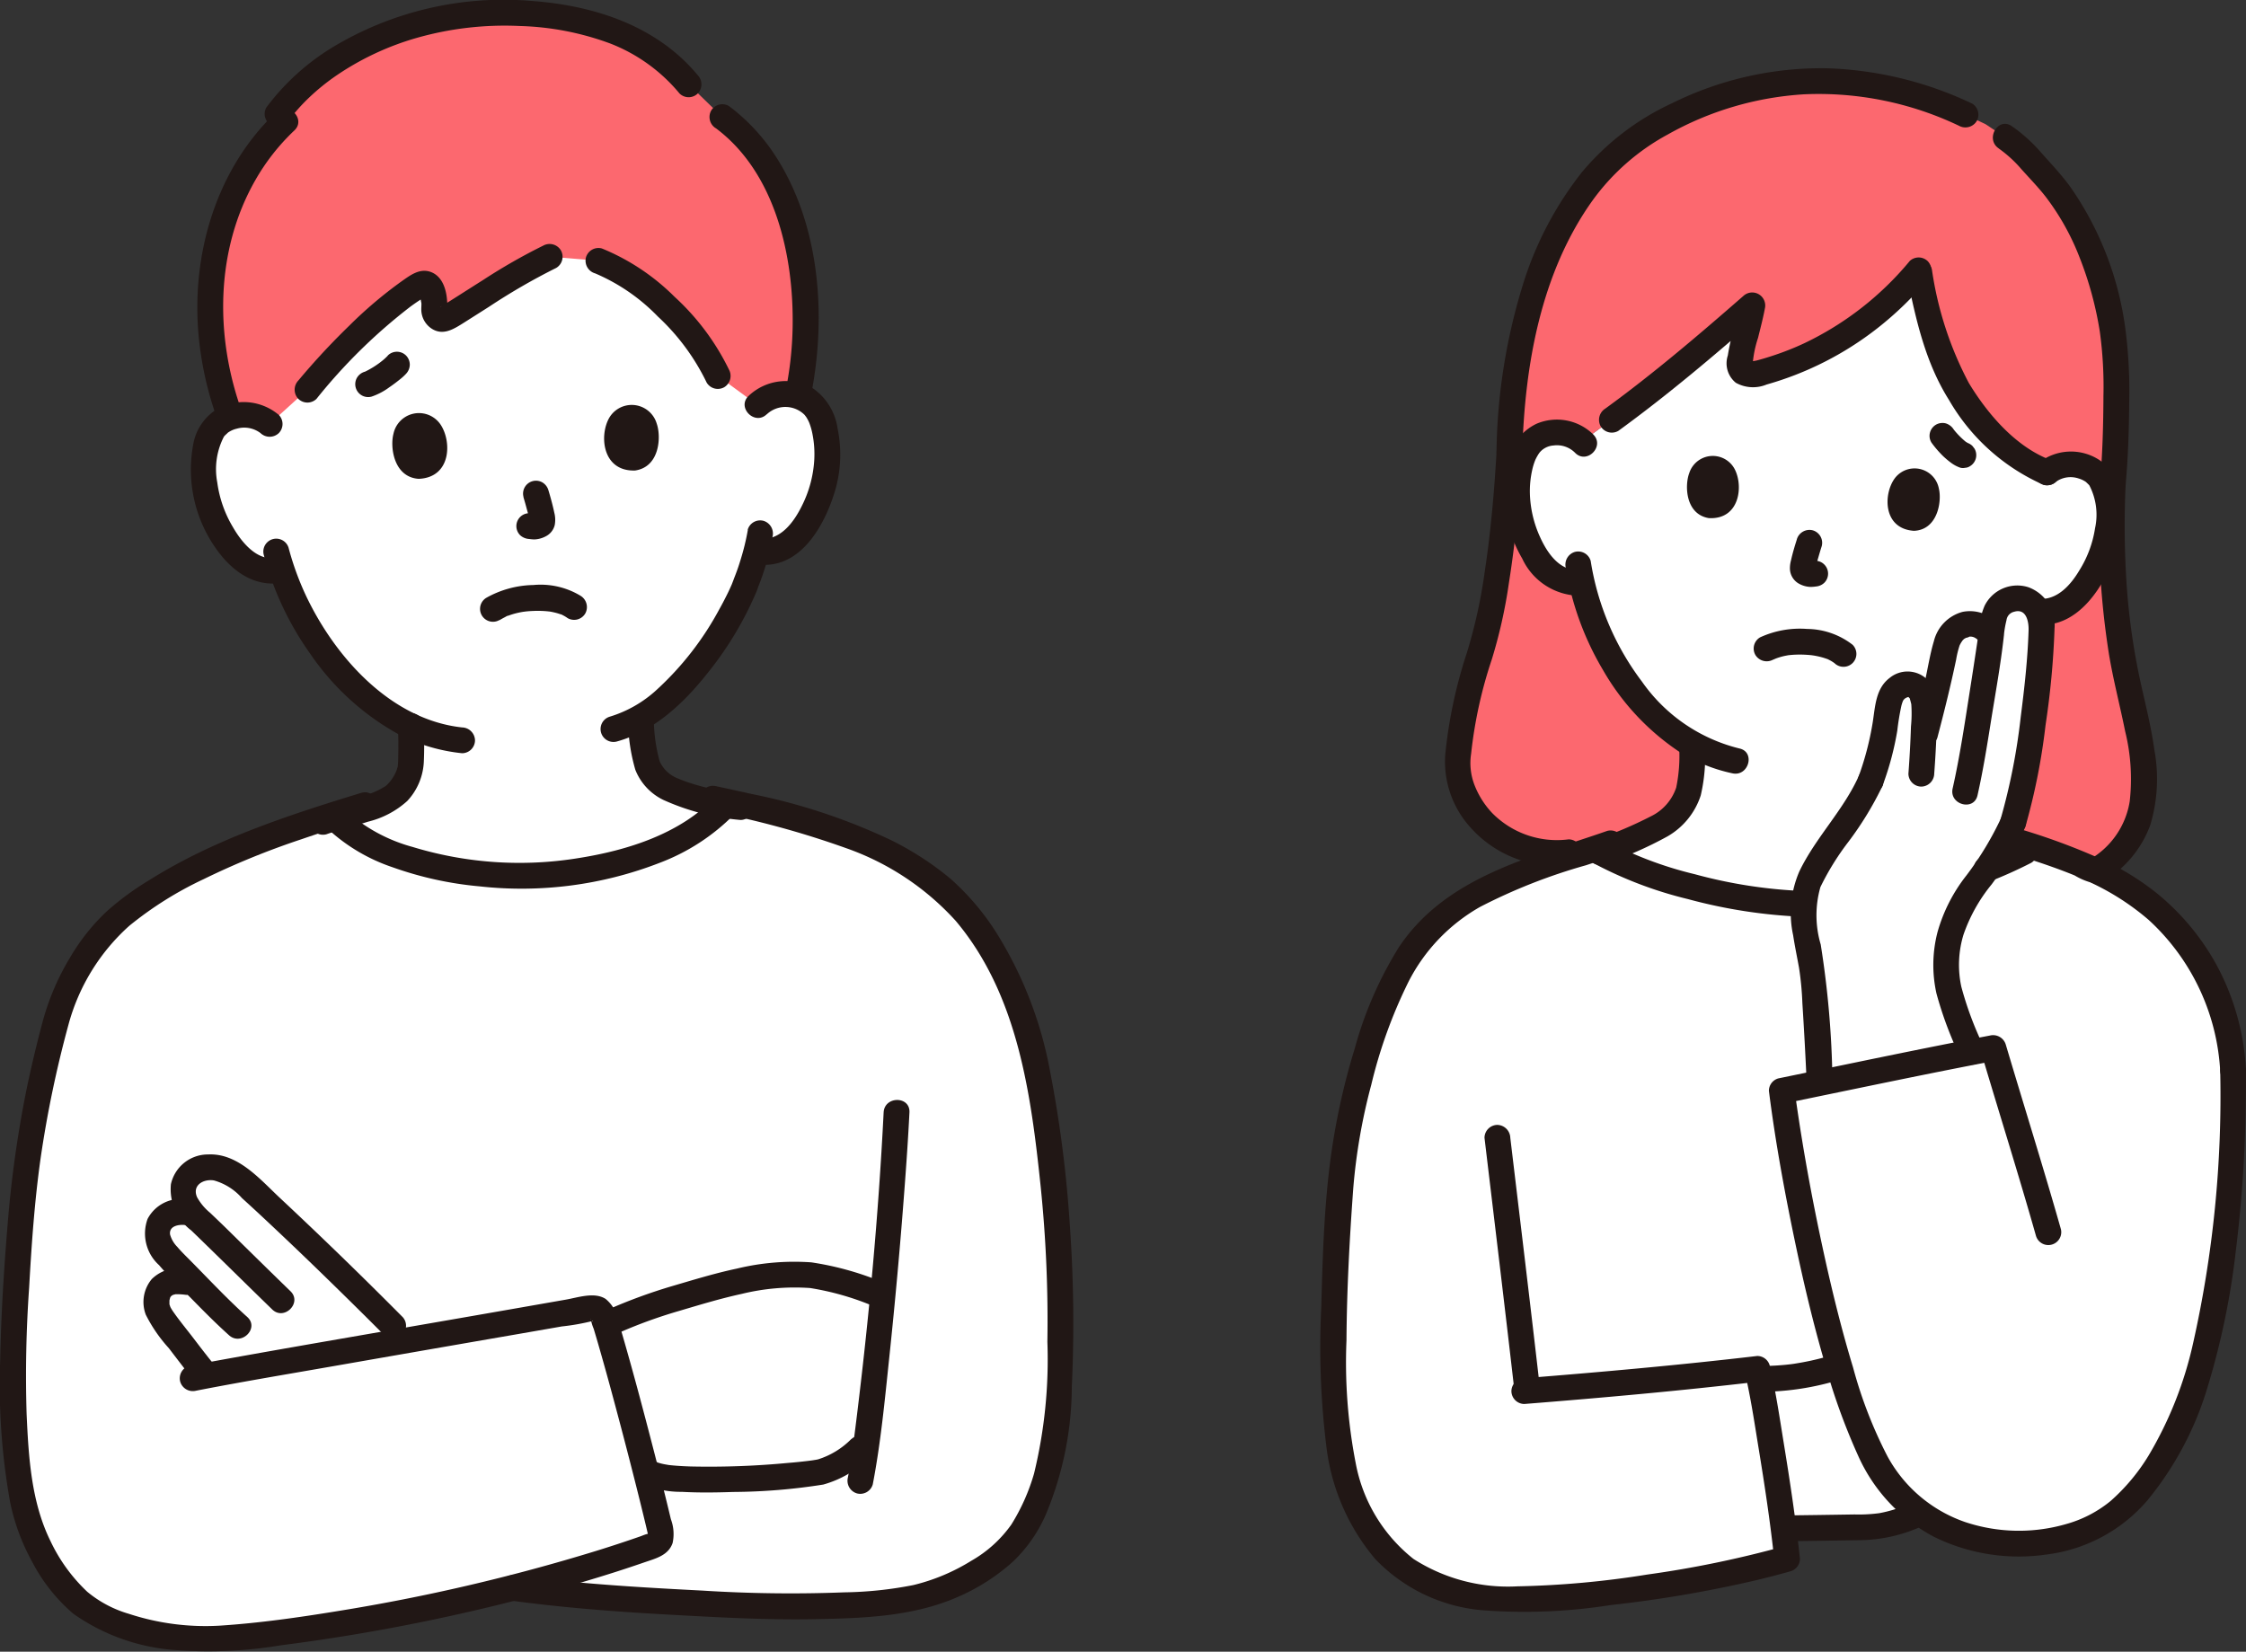
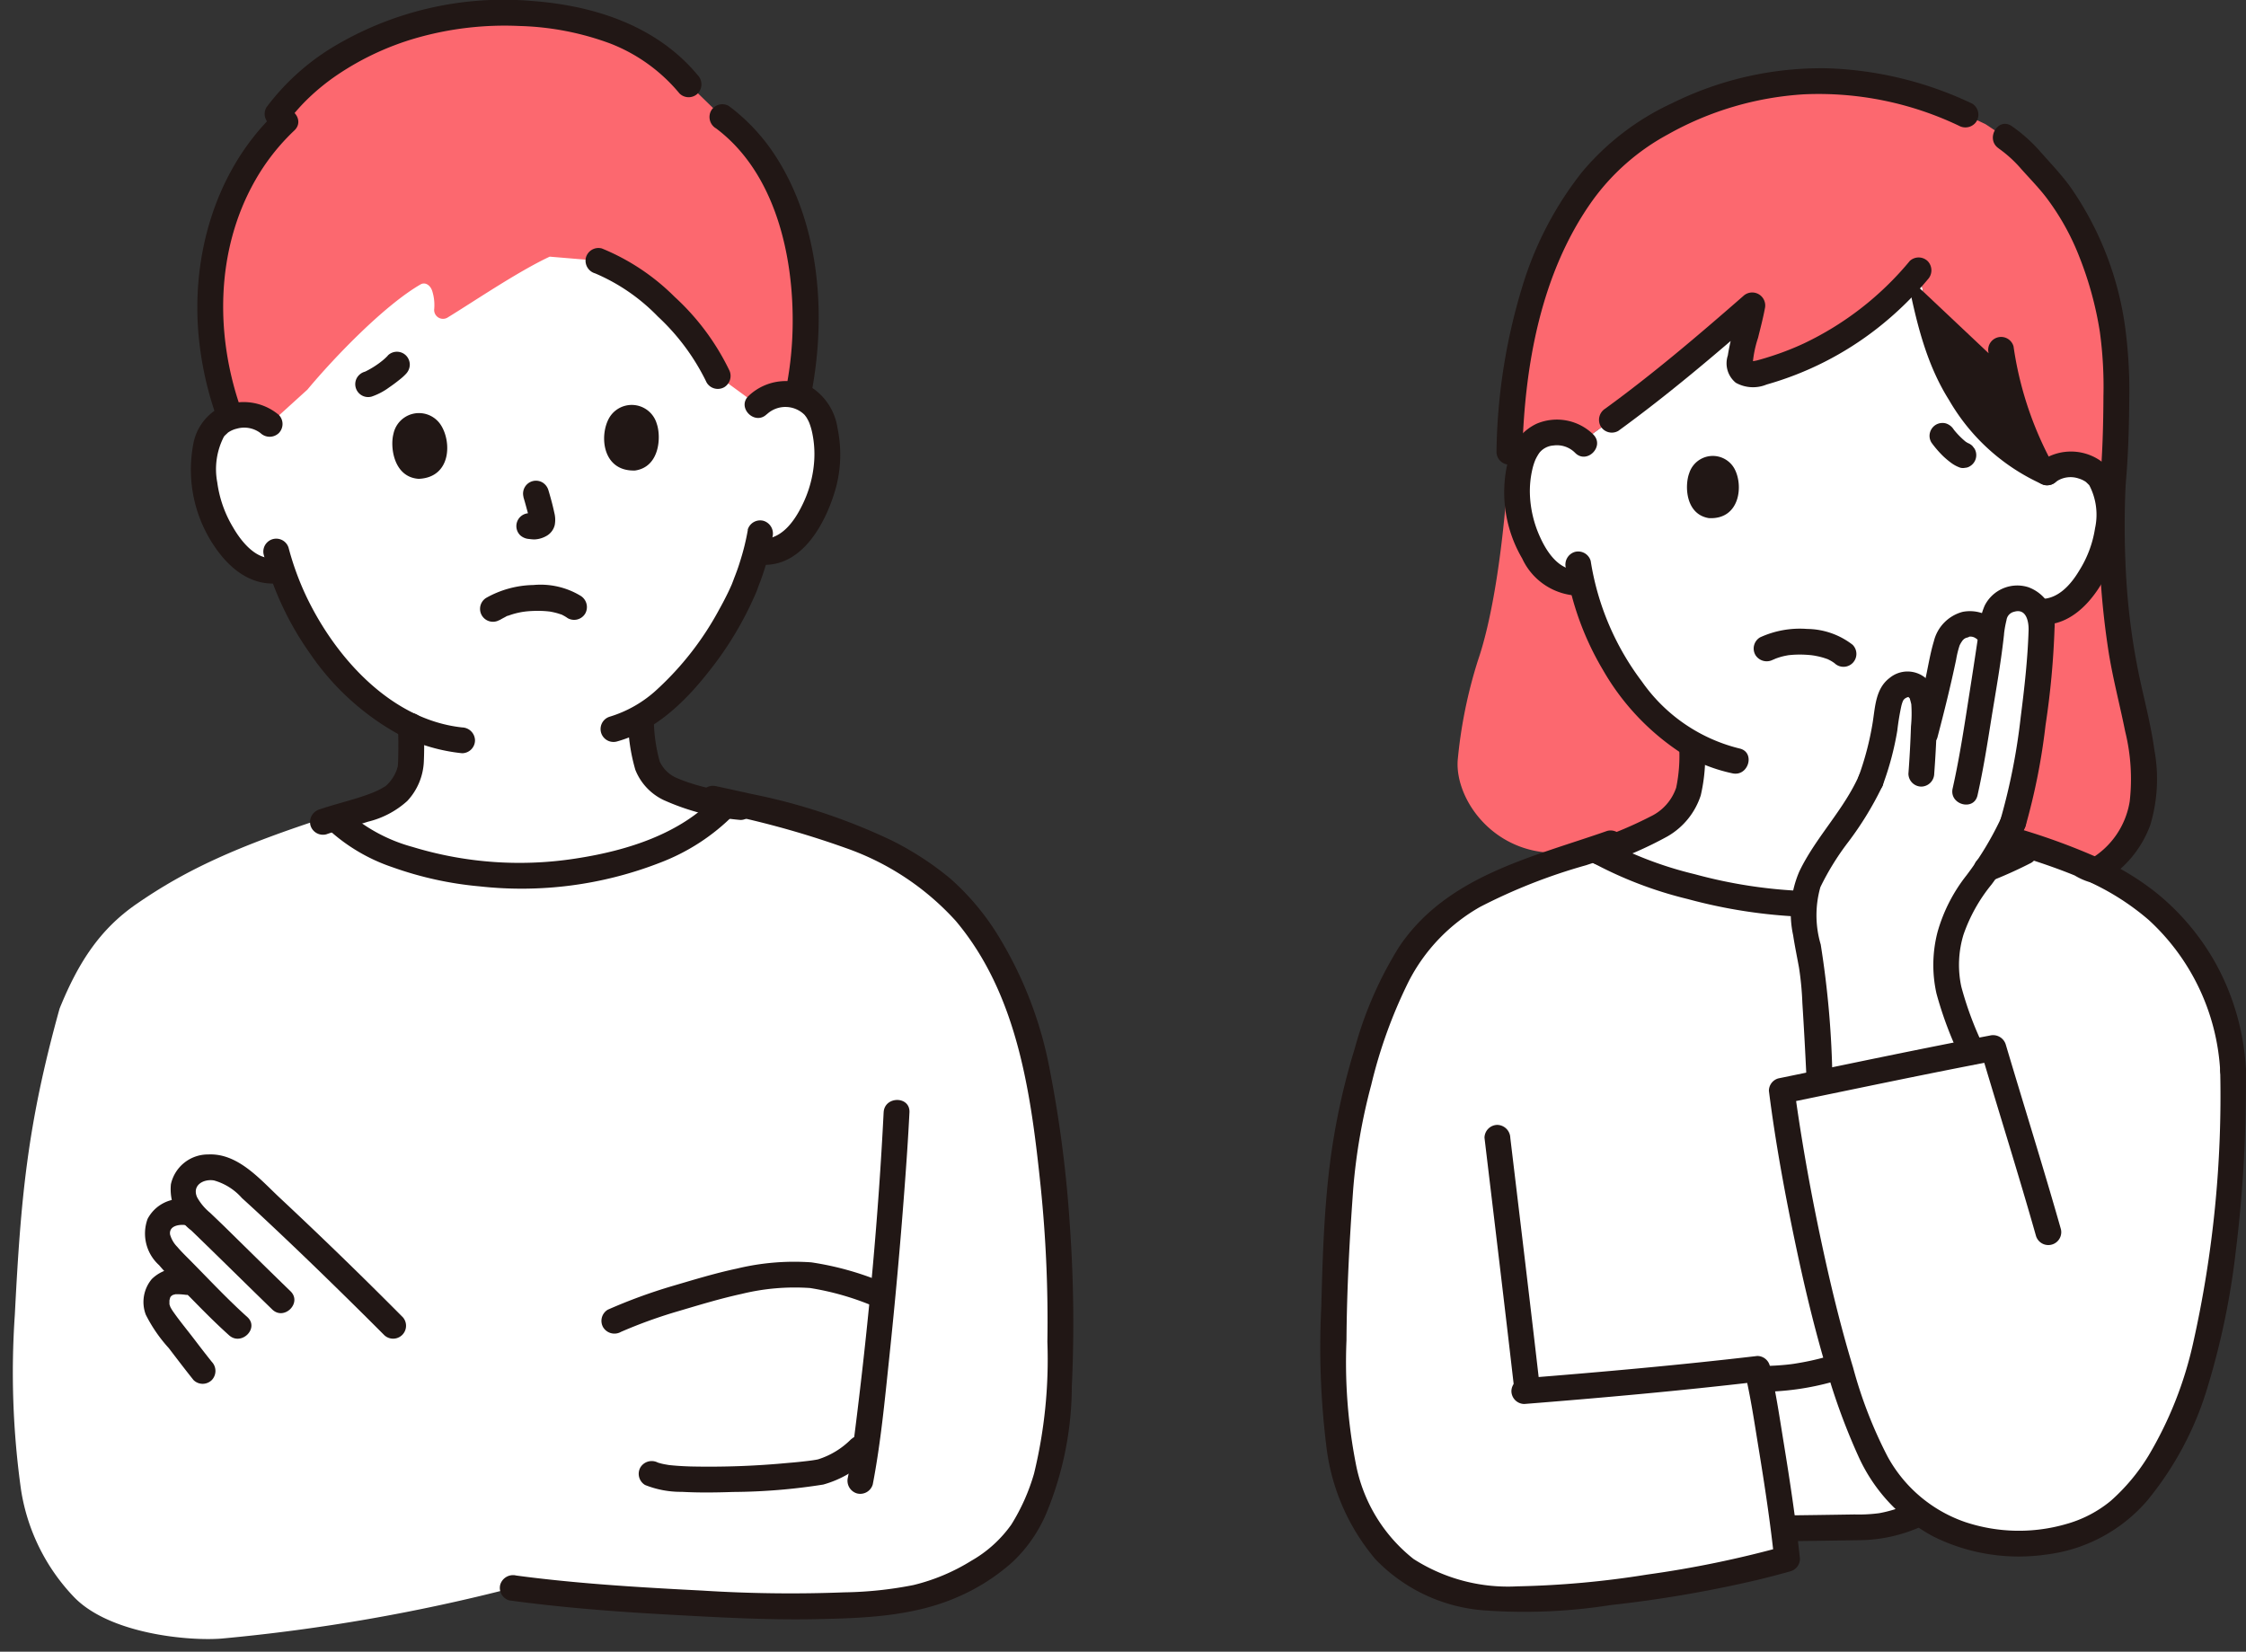
<svg xmlns="http://www.w3.org/2000/svg" width="159.989" height="117.665" viewBox="0 0 159.989 117.665">
  <rect x="0" y="0" width="159.989" height="117.665" fill="#333333" stroke="none" />
  <g id="worries_image" transform="translate(0 0)">
    <path id="パス_375" data-name="パス 375" d="M77.342,51.058a2.719,2.719,0,0,1,1.937-.795,2.523,2.523,0,0,1,2.314,1.172,7.545,7.545,0,0,1,.425,5.307,8.219,8.219,0,0,1-2.26,4,3,3,0,0,1-2.284.755l-.223-.029a17.591,17.591,0,0,1-.712,2.188c-.524,1.609-3.528,7.277-7.522,9.635a17.012,17.012,0,0,0,.406,3.163,2.761,2.761,0,0,0,1.281,1.7,13.383,13.383,0,0,0,4.355,1.367l-.046.047c-2.825,3.057-8.134,4.752-13.631,4.979-5.613.2-11.562-1.347-14.135-4.086a18.129,18.129,0,0,0,3.985-1.433,3.547,3.547,0,0,0,1.379-2.084,26.042,26.042,0,0,0,.023-3.031,16.025,16.025,0,0,1-4.991-3.9,20.678,20.678,0,0,1-4.205-7.247,2.939,2.939,0,0,1-2.523-.529,8.217,8.217,0,0,1-2.56-3.816,7.544,7.544,0,0,1,.016-5.323,2.523,2.523,0,0,1,2.217-1.345,2.719,2.719,0,0,1,1.991.644s-2.918-16.43,17.51-16.43S77.342,51.058,77.342,51.058Z" transform="translate(-23.372 -22.19)" fill="#fff" />
    <path id="パス_376" data-name="パス 376" d="M53.018,206.338c-1.064-.049-2.145-.107-3.259-.166-3.922-.207-8.035-.5-11.761-1.014a130.914,130.914,0,0,1-20.747,3.611c-2.341.183-7.948-.322-10.494-2.947a14.189,14.189,0,0,1-3.782-7.632,60.111,60.111,0,0,1-.446-12.469c.425-8.272.865-13.472,3.19-21.835,1.356-3.346,2.911-5.679,5.489-7.457,3.408-2.353,7-4.079,13.97-6.313,2.471,2.857,8.564,4.479,14.306,4.276,5.644-.234,11.088-2.014,13.848-5.229,4.233.921,8.588,1.978,12.347,4.166a15.89,15.89,0,0,1,4.086,3.156,21.092,21.092,0,0,1,2.953,4.259c2.466,4.661,3.133,9.892,3.723,15.074a95.9,95.9,0,0,1,.448,15.377c-.191,4-.682,6.534-2.405,9.617-1.406,2.516-5.534,4.887-9.149,5.281A75.8,75.8,0,0,1,53.018,206.338Z" transform="translate(-1.474 -92.037)" fill="#fff" />
    <path id="パス_377" data-name="パス 377" d="M333.482,255.877c-.183-.557-.361-1.126-.534-1.7a18.059,18.059,0,0,1-5.05.881l-.634.019c.389,1.966,1.2,6.67,1.712,10.634,2.022-.019,4.04-.054,6.058-.085a9.038,9.038,0,0,0,3.65-1.011,11.931,11.931,0,0,1-3.836-5.066C334.367,258.425,333.911,257.186,333.482,255.877Z" transform="translate(-201.929 -156.83)" fill="#fff" />
    <path id="パス_378" data-name="パス 378" d="M115.136,249.992c-.859-3.334-1.869-7.08-2.547-9.316a38.174,38.174,0,0,1,6.572-2.331,24.741,24.741,0,0,1,7.286-1.249,17.246,17.246,0,0,1,5.448,1.345l.435.153c-.369,3.93-.782,7.76-1.155,10.494l-.426.383a8.117,8.117,0,0,1-2.811,1.685c-1.766.345-10.459.954-12.064.139l-.464-.236Z" transform="translate(-69.47 -146.294)" fill="#fff" />
    <path id="パス_379" data-name="パス 379" d="M29.414,222.714c-.052-.094-.1-.189-.143-.286a1.473,1.473,0,0,1,.23-1.556,1.882,1.882,0,0,1,1.677-.553l.47.051a3.205,3.205,0,0,1-.474-.709,1.8,1.8,0,0,1,.272-1.991,2.161,2.161,0,0,1,1.749-.531,3.723,3.723,0,0,1,1.973.925c2.867,2.538,8.144,7.685,10.811,10.374,0,0,.514.494,1.061,1-5.76,1-11.634,2.026-14.377,2.533l-.273-.341c-.851-1.062-1.565-2.034-2.482-3.211a4.1,4.1,0,0,1-.739-1.19,1.715,1.715,0,0,1,.247-1.494c.587-.654,1.357-.536,2.4-.35-.424-.435-.848-.871-1.276-1.3a6.649,6.649,0,0,1-1.124-1.375Z" transform="translate(-17.953 -133.966)" fill="#fff" />
    <path id="パス_380" data-name="パス 380" d="M286.714,62.377c.028.022.055.046.082.069l.981-.714,1.142-.831c3.252-2.359,6.782-5.337,10.017-8.165-.191,1.087-.755,2.931-.895,4.06-.056.453.032.617.368.8a1.588,1.588,0,0,0,.924.011A22.1,22.1,0,0,0,310.8,50.238a38.113,38.113,0,0,0,1.817,6.725c1.637,3.579,4.588,6.685,7.313,7.693a2.583,2.583,0,0,1,1.905-.566,2.4,2.4,0,0,1,2.074,1.327,7.167,7.167,0,0,1-.1,5.055,7.808,7.808,0,0,1-2.516,3.565,2.843,2.843,0,0,1-2.229.5l-.208-.048a16.76,16.76,0,0,1-.881,2,22.376,22.376,0,0,1-6.21,7.315c.013.843-.011,1.176.069,2.269a5.456,5.456,0,0,0,.262,1.539,3.758,3.758,0,0,0,1.128,1.642,12.662,12.662,0,0,0,3.775,1.91l1.325.521A35.045,35.045,0,0,1,303.287,95.4a35.925,35.925,0,0,1-15.238-3.71l1.355-.533a12.665,12.665,0,0,0,3.775-1.91,3.759,3.759,0,0,0,1.128-1.642,5.453,5.453,0,0,0,.262-1.539c.072-.989.06-1.356.066-2.041a14.967,14.967,0,0,1-4.568-4.289,19.636,19.636,0,0,1-3.283-7.247,2.79,2.79,0,0,1-2.333-.74A7.79,7.79,0,0,1,282.4,67.9a7.162,7.162,0,0,1,.522-5.028,2.4,2.4,0,0,1,2.221-1.06A2.637,2.637,0,0,1,286.714,62.377Z" transform="translate(-174.107 -30.998)" fill="#fff" />
    <path id="パス_381" data-name="パス 381" d="M312.122,173.469a86.787,86.787,0,0,1-1.72,18.638c-.985,4.42-2.623,9.079-5.957,12.319-3.16,3.071-8.614,3.362-12.271,1.869a11.2,11.2,0,0,1-6.2-6.375,50.477,50.477,0,0,1-1.9-5.371,18.025,18.025,0,0,1-5.049.881l-.632.034c.466,2.353,1.522,8.566,1.967,12.791a87.476,87.476,0,0,1-16.262,2.739c-4.59.377-9.345.232-12.622-3.6-3.026-3.54-3.37-8.536-3.416-12.987-.043-4.257.183-8.522.5-12.767.35-4.746,2.286-12.49,4.918-16.455,2.779-4.187,7.264-5.576,11.972-7.111l.922-.263c.206-.059.349-.077.41-.036,3.493,2.038,10.3,3.857,15.46,3.837a34.793,34.793,0,0,0,15.669-4.066c3.954,1.264,6.97,2.661,9.443,5.1a16.384,16.384,0,0,1,4.777,10.829" transform="translate(-153.052 -97.208)" fill="#fff" />
    <path id="パス_382" data-name="パス 382" d="M348.565,130.456a19.975,19.975,0,0,0,1.264-2.057c.192-.363.371-.741.543-1.149a66.841,66.841,0,0,0,2.006-13.359,3.278,3.278,0,0,0-.185-1.638,1.792,1.792,0,0,0-1.578-.961,1.737,1.737,0,0,0-1.667,1.592c-.054.28-.115.707-.153,1.048l-.025-.03a1.877,1.877,0,0,0-1.57-.782c-.892.083-1.469.758-1.683,1.816-.322,1.626-.982,4.351-1.552,6.48.033-.736.052-1.423.074-2.25a2.74,2.74,0,0,0-.2-1.085,1.072,1.072,0,0,0-.723-.646,1.367,1.367,0,0,0-1.379.683,4.988,4.988,0,0,0-.4,1.6,20.716,20.716,0,0,1-1.12,4.572c-1.1,2.607-4.293,5.936-4.691,8.057a8.9,8.9,0,0,0,.129,3.19,28.6,28.6,0,0,1,.545,3.531c.171,2.574.263,4.12.376,6.566,3.554-.677,7.483-1.439,10.85-2.035-.934-2.06-2-4.711-1.838-6.21a8.9,8.9,0,0,1,1.819-5.3C347.827,131.5,348.211,130.972,348.565,130.456Z" transform="translate(-206.965 -68.67)" fill="#fff" />
    <path id="パス_383" data-name="パス 383" d="M80.157,16.245a13.8,13.8,0,0,0-4.575-6.434l-2.4-2.334c-2.754-3.354-7.087-5.063-13.184-5.1-7.928.038-13.639,3.8-16.1,7.2l.552.528c-5.192,4.868-6.826,13.282-3.919,21.072a3.336,3.336,0,0,1,.812-.157,2.719,2.719,0,0,1,1.991.644l2.689-2.44c2-2.4,5.541-6.046,8.071-7.5.3-.17.694.029.836.531a3.336,3.336,0,0,1,.126,1.208.631.631,0,0,0,.925.643c1.8-1.095,5.009-3.282,7.3-4.353l3.47.291a11.165,11.165,0,0,1,3.258,1.878,18.612,18.612,0,0,1,5.247,6.326l2.841,2.078a2.719,2.719,0,0,1,1.937-.795,3.262,3.262,0,0,1,.924.121A25.062,25.062,0,0,0,80.157,16.245Z" transform="translate(-24.124 -1.469)" fill="#fc686f" />
    <path id="パス_384" data-name="パス 384" d="M279.01,70.022l.987.055.586-.167c.206-.059.349-.077.41-.036s.153.083.23.125l1.35-.531a12.674,12.674,0,0,0,3.775-1.91,3.759,3.759,0,0,0,1.128-1.642,5.458,5.458,0,0,0,.262-1.539c.072-.989.06-1.356.066-2.041a14.967,14.967,0,0,1-4.568-4.289,19.634,19.634,0,0,1-3.283-7.247,2.79,2.79,0,0,1-2.333-.74,7.791,7.791,0,0,1-2.055-3.849,7.163,7.163,0,0,1,.522-5.028,2.4,2.4,0,0,1,2.221-1.06,2.637,2.637,0,0,1,1.573.566c.028.022.055.046.082.069l.981-.714,1.142-.831c3.252-2.359,6.782-5.337,10.017-8.165-.192,1.087-.755,2.931-.895,4.06-.056.453.032.617.368.8a1.588,1.588,0,0,0,.924.011,22.1,22.1,0,0,0,11.465-7.369,38.1,38.1,0,0,0,1.817,6.725c1.637,3.579,4.588,6.685,7.313,7.693A2.583,2.583,0,0,1,315,42.4a2.4,2.4,0,0,1,2.074,1.327,7.167,7.167,0,0,1-.1,5.055,7.808,7.808,0,0,1-2.516,3.565,2.915,2.915,0,0,1-1.953.542v0a3.279,3.279,0,0,1,.185,1.638,66.848,66.848,0,0,1-2.006,13.359c-.172.409-.352.787-.543,1.149-.062.119-.128.233-.191.349l.213.081,1.323.52c.219-.115.435-.23.64-.345a36.7,36.7,0,0,1,4.44,1.7,6.692,6.692,0,0,0,2.943-3.358c1.062-2.74.153-6.425-.514-9.286a54.363,54.363,0,0,1-1.217-14.94c.265-2.908.263-6.374.243-7.827-.068-5.035-2-10.765-5.066-14.066a14.787,14.787,0,0,0-2.847-2.78L308.7,18.15l-1.411-.67a23.694,23.694,0,0,0-9.355-2.362,23.227,23.227,0,0,0-15.23,4.955c-4.508,3.84-7.651,11.149-7.908,21.466-.406,6.979-1.271,11.978-2.238,14.793a33.837,33.837,0,0,0-1.45,7.147C270.914,66.367,273.906,70.567,279.01,70.022Z" transform="translate(-167.273 -9.308)" fill="#fc686f" />
    <path id="パス_385" data-name="パス 385" d="M50.941,8.579A13.563,13.563,0,0,1,52.448,6.9a15.682,15.682,0,0,1,1.967-1.574,19.87,19.87,0,0,1,5.622-2.62,22.864,22.864,0,0,1,7.35-.854A20.114,20.114,0,0,1,73.846,3.1a12.075,12.075,0,0,1,4.933,3.559.926.926,0,0,0,1.3,0,.939.939,0,0,0,0-1.3C77.175,1.854,72.746.408,68.333.074A23.6,23.6,0,0,0,54,3.408a16.8,16.8,0,0,0-4.649,4.243.926.926,0,0,0,.33,1.258A.941.941,0,0,0,50.941,8.579Z" transform="translate(-30.375 0)" fill="#211715" />
    <path id="パス_386" data-name="パス 386" d="M39.9,41.844c-1.949-5.346-1.93-11.535.942-16.557a15.277,15.277,0,0,1,2.774-3.53c.861-.815-.44-2.113-1.3-1.3C37.9,24.636,36.15,31,36.856,36.936a23.98,23.98,0,0,0,1.276,5.4.944.944,0,0,0,1.131.642.927.927,0,0,0,.642-1.131Z" transform="translate(-22.648 -12.464)" fill="#211715" />
    <path id="パス_387" data-name="パス 387" d="M132.429,21.1c4.256,3.184,5.56,9.145,5.467,14.176a24.817,24.817,0,0,1-.5,4.538.942.942,0,0,0,.642,1.131.928.928,0,0,0,1.131-.642c1.164-5.677.716-12.3-2.518-17.263a13.735,13.735,0,0,0-3.3-3.527.925.925,0,0,0-1.258.33.941.941,0,0,0,.33,1.257Z" transform="translate(-81.435 -11.964)" fill="#211715" />
    <path id="パス_388" data-name="パス 388" d="M41.764,75.7a3.886,3.886,0,0,0-4.287-.477,3.71,3.71,0,0,0-1.813,2.619,9.735,9.735,0,0,0,1.728,7.522c1.111,1.519,2.681,2.633,4.637,2.292a.926.926,0,0,0,.642-1.131.94.94,0,0,0-1.131-.642c-1.34.233-2.426-1.129-3.017-2.145a8.366,8.366,0,0,1-1.139-3.224,5.045,5.045,0,0,1,.473-3.261c.036-.051.028-.042-.025.027q.054-.067.115-.13c.031-.03.236-.214.179-.172a1.8,1.8,0,0,1,.651-.295A1.922,1.922,0,0,1,40.466,77a.945.945,0,0,0,1.3,0,.927.927,0,0,0,0-1.3Z" transform="translate(-21.907 -46.145)" fill="#211715" />
    <path id="パス_389" data-name="パス 389" d="M140.083,73.264a1.936,1.936,0,0,1,2.739.087c-.133-.155.044.068.067.1a2.75,2.75,0,0,1,.219.413,4.586,4.586,0,0,1,.22.758,7.354,7.354,0,0,1,.135,1.924,8.337,8.337,0,0,1-.876,3.23c-.587,1.19-1.545,2.5-3.023,2.355a.926.926,0,0,0-.919.919.939.939,0,0,0,.919.919c3.059.293,4.787-3.06,5.462-5.546a9.213,9.213,0,0,0,.1-4.159,4.213,4.213,0,0,0-1.714-2.824,3.848,3.848,0,0,0-4.632.518c-.849.826.451,2.126,1.3,1.3Z" transform="translate(-85.463 -43.747)" fill="#211715" />
    <path id="パス_390" data-name="パス 390" d="M122.2,97.477a16.811,16.811,0,0,1-.544,2.216c-.091.3-.189.59-.3.881-.023.062-.047.124-.07.185-.069.179.106-.274-.033.085-.038.095-.071.189-.107.284-.022.058-.045.115-.067.173-.013.036-.029.072-.043.108-.045.115.072-.165.02-.048-.082.185-.165.369-.252.551-.2.41-.408.813-.63,1.209a21.62,21.62,0,0,1-4.438,5.722,8.619,8.619,0,0,1-3.377,1.944.92.92,0,0,0,.489,1.773c2.647-.72,4.784-2.733,6.446-4.833a24.388,24.388,0,0,0,3.5-5.8c.035-.087.07-.173.1-.261.014-.038.086-.257.038-.128-.064.185.052-.126.085-.206s.058-.146.085-.219c.068-.181.131-.364.192-.548a17.213,17.213,0,0,0,.666-2.6.947.947,0,0,0-.642-1.131.926.926,0,0,0-1.131.642Z" transform="translate(-68.929 -59.73)" fill="#211715" />
    <path id="パス_391" data-name="パス 391" d="M48.984,101.3a21.832,21.832,0,0,0,3.334,7.1,18.372,18.372,0,0,0,6.44,5.8,12.753,12.753,0,0,0,4.361,1.26.925.925,0,0,0,.919-.919.941.941,0,0,0-.919-.919c-5.068-.553-9.024-4.979-11.1-9.341a20.228,20.228,0,0,1-1.264-3.47.92.92,0,0,0-1.772.489Z" transform="translate(-30.202 -61.8)" fill="#211715" />
    <path id="パス_392" data-name="パス 392" d="M90.673,111.332c.125-.072.25-.144.379-.208.043-.021.187-.118.23-.108-.125.052-.153.065-.089.038l.083-.032c.049-.019.1-.036.148-.053a5.572,5.572,0,0,1,.754-.2c.086-.017.172-.031.258-.044-.135.021.029,0,.083-.009q.285-.031.572-.041a7.381,7.381,0,0,1,1.036.029c.077.008.186.028.047,0,.077.013.153.025.23.041q.172.034.345.081c.115.031.215.067.322.1.159.056.008-.026-.043-.021a.544.544,0,0,1,.134.062,2.668,2.668,0,0,1,.366.219.923.923,0,0,0,1.257-.33.944.944,0,0,0-.33-1.257,5.506,5.506,0,0,0-3.363-.771,7.1,7.1,0,0,0-3.347.906.919.919,0,1,0,.928,1.587Z" transform="translate(-55.094 -67.152)" fill="#211715" />
    <path id="パス_393" data-name="パス 393" d="M96.538,90.593c.087.285.167.572.243.86a7.7,7.7,0,0,1,.21.917l-.033-.244a.933.933,0,0,1,0,.185L97,92.067a.532.532,0,0,1-.028.111l.093-.22a.4.4,0,0,1-.042.07l.144-.186a.253.253,0,0,1-.038.038l.186-.144a1.086,1.086,0,0,1-.17.095l.22-.093a.955.955,0,0,1-.222.064l.244-.033a.967.967,0,0,1-.235,0l.245.033c-.147-.02-.293-.046-.441-.061a.918.918,0,0,0-.651,1.568,1.04,1.04,0,0,0,.651.268.189.189,0,0,1,.041,0l-.244-.033a3.425,3.425,0,0,0,.55.065,1.856,1.856,0,0,0,.841-.23,1.222,1.222,0,0,0,.625-.8,2,2,0,0,0-.031-.871c-.115-.542-.261-1.078-.421-1.608a.961.961,0,0,0-.421-.549.919.919,0,0,0-1.35,1.038Z" transform="translate(-59.253 -55.18)" fill="#211715" />
    <path id="パス_394" data-name="パス 394" d="M73.052,78.323c-.252.947.018,3.091,1.8,3.206,2.342-.1,2.366-2.71,1.532-3.9A1.856,1.856,0,0,0,73.052,78.323Z" transform="translate(-45.025 -47.417)" fill="#211715" />
    <path id="パス_395" data-name="パス 395" d="M116.114,76.662c.324.925.219,3.083-1.546,3.334-2.343.077-2.566-2.52-1.826-3.774A1.856,1.856,0,0,1,116.114,76.662Z" transform="translate(-69.332 -46.477)" fill="#211715" />
    <path id="パス_396" data-name="パス 396" d="M68.4,65.711a4.09,4.09,0,0,1-.53.47l.186-.146a6.492,6.492,0,0,1-1.375.865l.22-.093a1.211,1.211,0,0,1-.145.052.955.955,0,0,0-.549.421.919.919,0,0,0,1.038,1.35,4.577,4.577,0,0,0,1.264-.666c.258-.175.508-.364.751-.559a3.655,3.655,0,0,0,.438-.4.967.967,0,0,0,.268-.651.936.936,0,0,0-.268-.651.919.919,0,0,0-1.3,0Z" transform="translate(-40.775 -40.376)" fill="#211715" />
    <path id="パス_397" data-name="パス 397" d="M63.932,133.534c.038.755.043,1.515.022,2.271,0,.18-.011.36-.024.539a1.789,1.789,0,0,1-.016.182c.045-.249-.049.1-.064.143a2.869,2.869,0,0,1-.618.99,1.968,1.968,0,0,1-.214.2c.115-.087-.168.092-.2.108-.173.1-.351.184-.532.265-.123.055-.353.143-.559.217-.238.085-.478.164-.72.239-.885.276-1.787.5-2.662.8a.942.942,0,0,0-.642,1.131.928.928,0,0,0,1.131.642c.977-.345,1.989-.58,2.973-.9a6.4,6.4,0,0,0,2.791-1.473,4.381,4.381,0,0,0,1.183-2.834c.035-.837.03-1.682-.013-2.518a.939.939,0,0,0-.919-.919.928.928,0,0,0-.919.919Z" transform="translate(-35.589 -81.825)" fill="#211715" />
    <path id="パス_398" data-name="パス 398" d="M124.825,137.73a.613.613,0,0,1-.088-.011l-.268-.038c-.206-.031-.412-.066-.618-.1q-.613-.111-1.223-.253c-.427-.1-.851-.212-1.268-.345-.189-.059-.378-.123-.564-.191-.088-.033-.176-.067-.263-.1.139.057-.085-.038-.108-.05a2.362,2.362,0,0,1-1.359-1.236,11.628,11.628,0,0,1-.419-2.943.94.94,0,0,0-.919-.919.927.927,0,0,0-.919.919,13.135,13.135,0,0,0,.52,3.536,4.024,4.024,0,0,0,2.016,2.157,16.808,16.808,0,0,0,5.479,1.419.924.924,0,0,0,.919-.919.943.943,0,0,0-.919-.919Z" transform="translate(-72.073 -81.161)" fill="#211715" />
    <path id="パス_399" data-name="パス 399" d="M109.581,47.935a13.643,13.643,0,0,1,4.475,3.074,15.744,15.744,0,0,1,3.48,4.708.926.926,0,0,0,1.258.33.942.942,0,0,0,.33-1.257,17.265,17.265,0,0,0-3.876-5.185,15.749,15.749,0,0,0-5.178-3.441.926.926,0,0,0-1.131.642.94.94,0,0,0,.642,1.131Z" transform="translate(-67.2 -28.465)" fill="#211715" />
-     <path id="パス_400" data-name="パス 400" d="M56.359,56.415a38.991,38.991,0,0,1,6.686-6.566c.265-.194.534-.381.812-.556.058-.038.37-.172.387-.234-.016.059-.563.057-.517-.038,0,0,.024.121.026.106a4.035,4.035,0,0,0,.077.466c.009.18-.016.36-.005.54a1.637,1.637,0,0,0,.742,1.285c.78.5,1.51.062,2.188-.362.633-.4,1.262-.8,1.892-1.2a44.858,44.858,0,0,1,4.787-2.767.927.927,0,0,0,.33-1.257.939.939,0,0,0-1.258-.33,41.171,41.171,0,0,0-4.282,2.448c-.66.415-1.316.836-1.974,1.253-.286.182-.574.363-.862.54a1.793,1.793,0,0,0-.182.111c0-.1.385.049.39.05.034.009.028.122.068.1s.01-.3.009-.34c-.019-.874-.275-1.983-1.212-2.3-.773-.257-1.428.25-2.03.671a30.479,30.479,0,0,0-3.75,3.179,50.573,50.573,0,0,0-3.62,3.9.945.945,0,0,0,0,1.3.926.926,0,0,0,1.3,0Z" transform="translate(-33.813 -28.002)" fill="#211715" />
    <path id="パス_401" data-name="パス 401" d="M291.2,103.748a20.709,20.709,0,0,0,2.636,7.262,17.4,17.4,0,0,0,5.454,5.85,11.656,11.656,0,0,0,3.783,1.532c1.154.245,1.647-1.527.489-1.773a11.953,11.953,0,0,1-6.932-4.754,19.166,19.166,0,0,1-3.658-8.605.926.926,0,0,0-1.131-.642.941.941,0,0,0-.642,1.131Z" transform="translate(-179.662 -63.299)" fill="#211715" />
    <path id="パス_402" data-name="パス 402" d="M327.554,119.158l.168-.077c.135-.062-.065.034-.092.038a.748.748,0,0,0,.123-.048,4.507,4.507,0,0,1,.54-.166c.118-.028.238-.049.357-.072.176-.035-.11.008.012,0,.066-.006.131-.015.2-.02a7.434,7.434,0,0,1,1.024-.012c.162.009.325.023.486.041-.18-.021.094.016.106.018q.1.018.2.038a4.882,4.882,0,0,1,.715.2l.085.033q.1.038-.086-.038c.03,0,.1.045.123.057.08.038.159.082.235.128.059.036.115.077.173.113.177.118-.188-.16,0,0a.919.919,0,1,0,1.3-1.3,5.373,5.373,0,0,0-3.233-1.128,6.791,6.791,0,0,0-3.36.6.923.923,0,0,0-.33,1.257.945.945,0,0,0,1.258.33Z" transform="translate(-201.256 -72.157)" fill="#211715" />
-     <path id="パス_403" data-name="パス 403" d="M333.417,99.247c-.158.493-.306.991-.419,1.5a2.118,2.118,0,0,0-.077.6,1.257,1.257,0,0,0,.577,1.02,1.819,1.819,0,0,0,.838.268,2.386,2.386,0,0,0,.547-.049l-.244.033.08-.009a.983.983,0,0,0,.651-.268.919.919,0,0,0,0-1.3.9.9,0,0,0-.651-.268c-.129.01-.258.033-.387.051l.244-.033a.989.989,0,0,1-.268,0l.244.033a.91.91,0,0,1-.177-.05l.219.092a.988.988,0,0,1-.191-.106l.186.144a.242.242,0,0,1-.038-.038l.144.186a.382.382,0,0,1-.038-.067l.093.219a.489.489,0,0,1-.021-.077l.033.244a.789.789,0,0,1,0-.2l-.033.244a7.285,7.285,0,0,1,.213-.868c.077-.272.157-.543.244-.813a.927.927,0,0,0-.642-1.131.939.939,0,0,0-1.13.642Z" transform="translate(-205.42 -60.825)" fill="#211715" />
    <path id="パス_404" data-name="パス 404" d="M313.933,86.039c-.328.87-.277,2.921,1.393,3.2,2.221.125,2.493-2.336,1.817-3.541A1.762,1.762,0,0,0,313.933,86.039Z" transform="translate(-193.605 -52.329)" fill="#211715" />
-     <path id="パス_405" data-name="パス 405" d="M354.738,88.583c.218.9-.087,2.934-1.778,3-2.221-.151-2.185-2.626-1.366-3.739A1.762,1.762,0,0,1,354.738,88.583Z" transform="translate(-216.625 -53.768)" fill="#211715" />
    <path id="パス_406" data-name="パス 406" d="M378.974,86.137a1.8,1.8,0,0,1,1.589-.223,1.823,1.823,0,0,1,.521.246c.01.008.144.136.191.184.182.187-.07-.123.063.074a4.526,4.526,0,0,1,.4,3.044,7.887,7.887,0,0,1-1.1,2.972c-.621,1.051-1.578,2.155-2.906,2.057a.927.927,0,0,0-.919.919.938.938,0,0,0,.919.919c2.838.211,4.7-2.787,5.482-5.135.679-2.036.827-5.192-1.147-6.581a3.7,3.7,0,0,0-4.392.224.924.924,0,0,0,0,1.3.942.942,0,0,0,1.3,0Z" transform="translate(-232.502 -51.829)" fill="#211715" />
    <path id="パス_407" data-name="パス 407" d="M286.109,79.121a3.7,3.7,0,0,0-4.044-.776,3.638,3.638,0,0,0-1.966,2.38,9.314,9.314,0,0,0,.937,7.223A4.56,4.56,0,0,0,285.1,90.6a.941.941,0,0,0,.919-.919.927.927,0,0,0-.919-.919c-1.4.1-2.288-1.218-2.8-2.36a7.98,7.98,0,0,1-.715-3.026,6.888,6.888,0,0,1,.173-1.777,4.144,4.144,0,0,1,.22-.693,3.66,3.66,0,0,1,.227-.409c.021-.035.153-.191.022-.038a1.411,1.411,0,0,1,1.041-.563,1.818,1.818,0,0,1,1.537.524c.831.843,2.131-.456,1.3-1.3Z" transform="translate(-172.605 -48.16)" fill="#211715" />
-     <path id="パス_408" data-name="パス 408" d="M354.651,49.524c.623,3.066,1.3,6.128,2.987,8.807a14.538,14.538,0,0,0,6.743,6.051.927.927,0,0,0,1.131-.642.939.939,0,0,0-.642-1.131c-2.489-.946-4.472-3.266-5.815-5.482a24.814,24.814,0,0,1-2.633-8.092.919.919,0,0,0-1.772.489Z" transform="translate(-218.807 -29.839)" fill="#211715" />
+     <path id="パス_408" data-name="パス 408" d="M354.651,49.524c.623,3.066,1.3,6.128,2.987,8.807a14.538,14.538,0,0,0,6.743,6.051.927.927,0,0,0,1.131-.642.939.939,0,0,0-.642-1.131a24.814,24.814,0,0,1-2.633-8.092.919.919,0,0,0-1.772.489Z" transform="translate(-218.807 -29.839)" fill="#211715" />
    <path id="パス_409" data-name="パス 409" d="M319.535,48.157a22.075,22.075,0,0,1-7.521,5.854,19.752,19.752,0,0,1-2.188.865c-.391.129-.786.251-1.184.355a3.783,3.783,0,0,1-.441.07c.033-.071.134.3.148.306a7.962,7.962,0,0,1,.392-1.991c.17-.693.355-1.383.485-2.085a.927.927,0,0,0-1.536-.894c-3.184,2.782-6.409,5.533-9.831,8.021a.946.946,0,0,0-.33,1.258.926.926,0,0,0,1.257.33c3.549-2.58,6.9-5.424,10.2-8.309l-1.536-.894c-.237,1.288-.661,2.537-.863,3.832a1.783,1.783,0,0,0,.57,1.942,2.518,2.518,0,0,0,2.195.125,22.921,22.921,0,0,0,7.878-4,23.84,23.84,0,0,0,3.6-3.485.945.945,0,0,0,0-1.3.927.927,0,0,0-1.3,0Z" transform="translate(-183.51 -29.549)" fill="#211715" />
    <path id="パス_410" data-name="パス 410" d="M388.825,116.909a7.774,7.774,0,0,0,3.411-4.044,11.4,11.4,0,0,0,.29-5.388c-.254-1.865-.756-3.677-1.131-5.515a47.921,47.921,0,0,1-.843-6.281,63.554,63.554,0,0,1-.065-7.15c.051-1.183-1.787-1.18-1.838,0a58.969,58.969,0,0,0,.641,12.112c.306,1.865.79,3.688,1.161,5.539a14.135,14.135,0,0,1,.323,4.988,5.846,5.846,0,0,1-2.877,4.153.92.92,0,0,0,.928,1.587Z" transform="translate(-239.069 -54.079)" fill="#211715" />
    <path id="パス_411" data-name="パス 411" d="M371.068,24.789a8.865,8.865,0,0,1,1.62,1.478c.57.637,1.17,1.254,1.7,1.925a17.488,17.488,0,0,1,2.44,4.347,24.888,24.888,0,0,1,1.448,5.3,28.62,28.62,0,0,1,.259,4.588c-.008,2.082-.065,4.167-.25,6.243a.926.926,0,0,0,.919.919.938.938,0,0,0,.919-.919c.173-1.942.234-3.894.248-5.844a34.143,34.143,0,0,0-.244-4.94,22.858,22.858,0,0,0-4-10.423c-.628-.845-1.348-1.609-2.047-2.393A11.124,11.124,0,0,0,372,23.2c-.982-.665-1.9.927-.928,1.587Z" transform="translate(-228.701 -14.218)" fill="#211715" />
    <path id="パス_412" data-name="パス 412" d="M312.222,15.214A25.914,25.914,0,0,0,301.886,12.7a23.945,23.945,0,0,0-11.055,2.5,18.421,18.421,0,0,0-6.406,4.91,24.652,24.652,0,0,0-4.112,7.731,41.945,41.945,0,0,0-1.967,12.22.92.92,0,0,0,1.838,0c.165-6.2,1.327-12.816,5.017-17.962a15.993,15.993,0,0,1,5.355-4.688,22.557,22.557,0,0,1,9.707-2.857,23.208,23.208,0,0,1,11.03,2.243.944.944,0,0,0,1.257-.33.927.927,0,0,0-.33-1.257Z" transform="translate(-171.746 -7.836)" fill="#211715" />
-     <path id="パス_413" data-name="パス 413" d="M272.439,82.731c-.168,2.846-.412,5.693-.843,8.512a36.475,36.475,0,0,1-1.27,5.764,33.717,33.717,0,0,0-1.539,7.247,6.981,6.981,0,0,0,1.826,5.228,8.154,8.154,0,0,0,6.962,2.652.944.944,0,0,0,.919-.919.926.926,0,0,0-.919-.919,6.464,6.464,0,0,1-5.442-1.872,6.145,6.145,0,0,1-1.264-2,4.342,4.342,0,0,1-.239-2.233,31.734,31.734,0,0,1,1.468-6.7,35.6,35.6,0,0,0,1.218-5.429c.491-3.091.778-6.212.962-9.335.07-1.182-1.769-1.178-1.838,0Z" transform="translate(-165.837 -50.501)" fill="#211715" />
    <path id="パス_414" data-name="パス 414" d="M359.014,80.061a7.461,7.461,0,0,0,.862,1,6.241,6.241,0,0,0,.587.486,2.464,2.464,0,0,0,.59.311.7.7,0,0,0,.367.016.687.687,0,0,0,.342-.109.919.919,0,0,0,.33-1.258l-.144-.186a.919.919,0,0,0-.406-.236l-.027-.011.22.093a1.875,1.875,0,0,1-.392-.244l.186.144a5.716,5.716,0,0,1-.991-1.015l.144.186-.079-.106a1.024,1.024,0,0,0-.55-.421.939.939,0,0,0-.708.093.927.927,0,0,0-.421.549.9.9,0,0,0,.093.708Z" transform="translate(-221.443 -48.548)" fill="#211715" />
    <path id="パス_415" data-name="パス 415" d="M296.293,145.918a26.719,26.719,0,0,0,4.6-2A5.225,5.225,0,0,0,303.255,141a12.4,12.4,0,0,0,.3-3.428.92.92,0,0,0-1.838,0,11.051,11.051,0,0,1-.212,2.877,3.517,3.517,0,0,1-1.834,2.059,28.166,28.166,0,0,1-3.862,1.635.947.947,0,0,0-.642,1.131.926.926,0,0,0,1.131.642Z" transform="translate(-182.105 -84.339)" fill="#211715" />
    <path id="パス_416" data-name="パス 416" d="M266.046,154.51c-5.394,1.886-11.435,3.208-14.829,8.259a27.2,27.2,0,0,0-3.161,7.238,48.821,48.821,0,0,0-1.764,8.164c-.428,3.383-.532,6.842-.621,10.248a57.469,57.469,0,0,0,.351,9.849,15.2,15.2,0,0,0,3.5,8.123,11.96,11.96,0,0,0,7.639,3.642,39.382,39.382,0,0,0,9.124-.37,87.688,87.688,0,0,0,10.436-1.787q1.192-.287,2.372-.62a.928.928,0,0,0,.675-.887c-.293-2.757-.707-5.506-1.154-8.244-.3-1.844-.574-3.711-1-5.532a.923.923,0,0,0-.887-.675c-5.518.647-11.057,1.142-16.594,1.582a.942.942,0,0,0-.919.919.926.926,0,0,0,.919.919c5.537-.44,11.077-.934,16.594-1.582l-.886-.675c.418,1.777.686,3.6.98,5.4.429,2.62.829,5.247,1.111,7.889l.675-.886a75.131,75.131,0,0,1-9.728,2.007,66.173,66.173,0,0,1-9.237.838,12.459,12.459,0,0,1-7.4-1.95,11.334,11.334,0,0,1-4.12-6.83,37.522,37.522,0,0,1-.656-8.745c.023-3.625.22-7.246.485-10.86a41.556,41.556,0,0,1,1.279-7.338,34.616,34.616,0,0,1,2.667-7.373,12.818,12.818,0,0,1,5.088-5.308,39.917,39.917,0,0,1,7.545-2.967c.668-.219,1.335-.441,2-.673a.942.942,0,0,0,.642-1.131.928.928,0,0,0-1.131-.642Z" transform="translate(-151.552 -95.319)" fill="#211715" />
    <path id="パス_417" data-name="パス 417" d="M276.112,210.168c.715,5.991,1.44,11.98,2.127,17.974a.947.947,0,0,0,.919.919.925.925,0,0,0,.919-.919c-.686-5.994-1.411-11.984-2.127-17.974a.948.948,0,0,0-.919-.919A.925.925,0,0,0,276.112,210.168Z" transform="translate(-170.367 -129.112)" fill="#211715" />
    <path id="パス_418" data-name="パス 418" d="M368.054,159.225h0a.944.944,0,0,0-.919.919l.033.244a.919.919,0,0,0,.237.406l.186.144a.919.919,0,0,0,.464.126h0a.946.946,0,0,0,.919-.919l-.033-.244a.919.919,0,0,0-.236-.406l-.186-.144A.913.913,0,0,0,368.054,159.225Z" transform="translate(-226.528 -98.246)" fill="#211715" />
    <path id="パス_419" data-name="パス 419" d="M310.231,159.567a34.584,34.584,0,0,1-7.762-1.2,26.579,26.579,0,0,1-6.53-2.506.92.92,0,0,0-.928,1.587,28.446,28.446,0,0,0,6.97,2.692,36.887,36.887,0,0,0,8.251,1.264c1.183.035,1.182-1.8,0-1.838Z" transform="translate(-181.753 -96.091)" fill="#211715" />
    <path id="パス_420" data-name="パス 420" d="M330.357,282.274c1.8-.018,3.6-.046,5.4-.074a10.908,10.908,0,0,0,4.366-.963.925.925,0,0,0,.33-1.257.942.942,0,0,0-1.258-.33,9.213,9.213,0,0,1-2.036.625,10.952,10.952,0,0,1-1.769.092c-1.677.026-3.353.052-5.03.069a.92.92,0,0,0,0,1.838Z" transform="translate(-203.289 -172.478)" fill="#211715" />
    <path id="パス_421" data-name="パス 421" d="M327.438,254.521a19.288,19.288,0,0,0,5.236-.9.919.919,0,0,0-.489-1.773,18.318,18.318,0,0,1-2.418.6q-.3.053-.6.1c.167-.024-.126.015-.129.016l-.327.036c-.421.043-.843.069-1.268.083a.919.919,0,1,0,0,1.838Z" transform="translate(-201.47 -155.378)" fill="#211715" />
    <path id="パス_422" data-name="パス 422" d="M371.359,155.359c1.2.354,2.405.725,3.589,1.149.529.189,1.055.388,1.574.6a4.713,4.713,0,0,0,1.512.589l-.464-.126a17.874,17.874,0,0,1,4.228,2.708A15.783,15.783,0,0,1,386.888,171a.941.941,0,0,0,.919.919.928.928,0,0,0,.919-.919,17.567,17.567,0,0,0-2.151-7.617,17.3,17.3,0,0,0-4.268-5.063,19.092,19.092,0,0,0-2.014-1.388q-.52-.308-1.057-.585a2.987,2.987,0,0,0-1.206-.49l.464.125a46.59,46.59,0,0,0-6.646-2.4.92.92,0,0,0-.489,1.773Z" transform="translate(-228.739 -94.742)" fill="#211715" />
    <path id="パス_423" data-name="パス 423" d="M133.914,267.317a5.735,5.735,0,0,1-2.354,1.437c-.132.03-.268.049-.4.07l-.113.016c-.123.018.192-.025.061-.008l-.3.038c-.444.052-.89.1-1.335.134a59.467,59.467,0,0,1-7.008.257c-.529-.017-1.057-.047-1.583-.108-.178-.021-.007,0,.025,0-.068-.011-.136-.021-.2-.033-.092-.016-.185-.034-.276-.056s-.158-.043-.237-.064c-.031-.008-.062-.026-.092-.031-.153-.028.2.092.061.025a.943.943,0,0,0-1.258.33.927.927,0,0,0,.33,1.257,6.85,6.85,0,0,0,2.616.488c1.214.068,2.434.05,3.649.009a42.557,42.557,0,0,0,6.426-.527,7.452,7.452,0,0,0,3.3-1.937c.884-.79-.421-2.087-1.3-1.3Z" transform="translate(-73.285 -164.791)" fill="#211715" />
    <path id="パス_424" data-name="パス 424" d="M113.242,239.706a34.474,34.474,0,0,1,4.144-1.494c1.476-.437,2.956-.888,4.461-1.215a15.9,15.9,0,0,1,4.882-.419,19.586,19.586,0,0,1,4.472,1.275.928.928,0,0,0,1.131-.642.938.938,0,0,0-.642-1.131,21.426,21.426,0,0,0-4.88-1.332,17.393,17.393,0,0,0-5.3.445c-1.557.329-3.086.8-4.611,1.247a38.088,38.088,0,0,0-4.583,1.68.925.925,0,0,0-.33,1.257.942.942,0,0,0,1.258.33Z" transform="translate(-69.02 -144.819)" fill="#211715" />
    <path id="パス_425" data-name="パス 425" d="M48.212,226.317q-4.279-4.312-8.719-8.464c-1.417-1.322-3-3.22-5.127-3.114a2.7,2.7,0,0,0-2.656,2.122,3.672,3.672,0,0,0,1.445,3.286c1.935,1.867,3.842,3.763,5.773,5.635.85.823,2.151-.475,1.3-1.3-1.526-1.478-3.038-2.97-4.553-4.459-.383-.377-.774-.746-1.162-1.119a3.876,3.876,0,0,1-.936-1.114c-.38-.856.453-1.324,1.2-1.2a4.143,4.143,0,0,1,1.991,1.254q.936.849,1.857,1.715,2.118,1.988,4.2,4.018,2.06,2.005,4.091,4.042a.92.92,0,0,0,1.3-1.3Z" transform="translate(-19.536 -132.496)" fill="#211715" />
    <path id="パス_426" data-name="パス 426" d="M29.8,223.041a2.658,2.658,0,0,0-2.711,1.4,3.033,3.033,0,0,0,.819,3.294c.75.888,1.627,1.688,2.439,2.52.827.846,1.664,1.683,2.544,2.474s2.183-.507,1.3-1.3c-1.417-1.273-2.716-2.667-4.055-4.021-.315-.319-.64-.63-.929-.973a2.039,2.039,0,0,1-.517-.885c-.085-.61.62-.733,1.111-.67a.923.923,0,0,0,.919-.919.943.943,0,0,0-.919-.919Z" transform="translate(-16.576 -137.606)" fill="#211715" />
    <path id="パス_427" data-name="パス 427" d="M29.72,235.994a2.7,2.7,0,0,0-2.445.718,2.545,2.545,0,0,0-.426,2.539,10.564,10.564,0,0,0,1.636,2.378c.583.763,1.164,1.527,1.764,2.277a.925.925,0,0,0,1.3,0,.941.941,0,0,0,0-1.3c-.456-.569-.834-1.063-1.273-1.639-.473-.62-1.009-1.268-1.426-1.863a3.3,3.3,0,0,1-.251-.4s-.044-.131-.055-.162c-.057-.159-.006.072-.011-.035,0-.072,0-.142,0-.214,0-.169-.018.038,0-.059.015-.071.034-.139.053-.208-.032.117-.016.026.023-.042.069-.118-.159.168.032-.038.108-.115-.016,0,.052-.049s.162-.09.036-.038c.063-.026.131-.038.2-.058.094-.029-.127,0,.047-.009.074,0,.148-.005.222,0a4.8,4.8,0,0,1,.529.046.924.924,0,0,0,.919-.919.942.942,0,0,0-.919-.919Z" transform="translate(-16.463 -145.591)" fill="#211715" />
    <path id="パス_428" data-name="パス 428" d="M160.2,205.5c-.368,7.326-1.044,14.665-1.947,21.945-.168,1.355-.325,2.631-.6,4.068a.943.943,0,0,0,.642,1.131.928.928,0,0,0,1.131-.642c.572-2.977.858-6.02,1.175-9.032q.624-5.92,1.072-11.858c.142-1.869.272-3.738.366-5.61.059-1.182-1.779-1.179-1.838,0Z" transform="translate(-97.256 -126.255)" fill="#211715" />
-     <path id="パス_429" data-name="パス 429" d="M25.712,147.426c-5.187,1.587-10.465,3.309-15.087,6.216a20.4,20.4,0,0,0-2.981,2.183,14.7,14.7,0,0,0-2.657,3.332,17.786,17.786,0,0,0-1.926,4.475c-.456,1.708-.869,3.427-1.22,5.16a81.467,81.467,0,0,0-1.306,9.479c-.261,3.169-.46,6.357-.52,9.536a47.29,47.29,0,0,0,.708,10.155,15.051,15.051,0,0,0,1.57,4.241,12.339,12.339,0,0,0,2.935,3.7,14.385,14.385,0,0,0,7.509,2.6,31.486,31.486,0,0,0,7.287-.358,137.908,137.908,0,0,0,19.229-3.861q2.3-.631,4.567-1.353,1.043-.334,2.079-.692c.8-.276,1.707-.487,2.013-1.379a3,3,0,0,0-.123-1.694q-.178-.749-.363-1.5-.45-1.825-.922-3.644c-.648-2.5-1.311-5.005-2.024-7.491-.14-.487-.281-.973-.429-1.458a2.583,2.583,0,0,0-.91-1.6c-.8-.518-1.97-.1-2.85.052q-6.516,1.144-13.035,2.268c-4.086.71-8.173,1.413-12.253,2.159-.508.093-1.017.186-1.524.285a.928.928,0,0,0-.642,1.131.938.938,0,0,0,1.131.642c3.245-.635,6.511-1.177,9.766-1.746q6.754-1.18,13.511-2.349l2.774-.483a15.645,15.645,0,0,0,2.145-.377c.127-.042.066.012.058-.01.041.115-.157-.1-.126-.1-.047,0-.007-.083,0,.025a3.2,3.2,0,0,0,.195.631q.214.707.416,1.417.488,1.7.947,3.413.99,3.663,1.907,7.347.187.755.37,1.512.074.306.146.613l.065.28c.023.1.077.276.035.069-.022-.107.137-.085-.1-.028-.157.038-.315.111-.468.165q-.544.191-1.091.373-1.02.342-2.048.66a136.022,136.022,0,0,1-18.421,4.289c-2.776.453-5.58.853-8.387,1.036a17.508,17.508,0,0,1-6.484-.843,8.228,8.228,0,0,1-2.962-1.57,11.982,11.982,0,0,1-2.62-3.612c-1.372-2.776-1.563-6-1.7-9.045a89.324,89.324,0,0,1,.18-9.017c.173-3.077.385-6.158.817-9.211a79.733,79.733,0,0,1,1.986-9.52A14.523,14.523,0,0,1,9.2,156.9a25.485,25.485,0,0,1,5.3-3.329,55.944,55.944,0,0,1,6.948-2.838c1.577-.543,3.166-1.049,4.761-1.536,1.128-.345.647-2.12-.489-1.772Z" transform="translate(0 -90.937)" fill="#211715" />
    <path id="パス_430" data-name="パス 430" d="M107.876,147.962a64.292,64.292,0,0,1,9.718,2.633,19.035,19.035,0,0,1,7.854,5.2c4.421,5.254,5.358,12.335,6.047,18.924a93.712,93.712,0,0,1,.478,11.064,34.417,34.417,0,0,1-.951,9.386,14.344,14.344,0,0,1-1.618,3.63,8.869,8.869,0,0,1-2.85,2.578,14.074,14.074,0,0,1-4.125,1.73,27.2,27.2,0,0,1-4.927.519,99.363,99.363,0,0,1-10.1-.125c-3.572-.183-7.144-.387-10.7-.766-.858-.092-1.715-.191-2.569-.308a.951.951,0,0,0-1.131.642.925.925,0,0,0,.642,1.131c3.742.511,7.509.8,11.279,1.009,3.5.191,7,.395,10.5.328,3.469-.067,7.023-.183,10.236-1.612a14.483,14.483,0,0,0,3.849-2.476,10.286,10.286,0,0,0,2.392-3.458,23.79,23.79,0,0,0,1.814-9.014,98.305,98.305,0,0,0-.144-11.544,86.567,86.567,0,0,0-1.407-10.932,28.191,28.191,0,0,0-3.782-9.8,17.9,17.9,0,0,0-3.332-3.931,21.542,21.542,0,0,0-4.2-2.724,42.614,42.614,0,0,0-9.936-3.294c-.848-.191-1.7-.376-2.548-.559-1.154-.249-1.647,1.523-.489,1.772Z" transform="translate(-57.365 -90.188)" fill="#211715" />
    <path id="パス_431" data-name="パス 431" d="M357.459,122.668c.481-1.83.938-3.668,1.327-5.52a6.863,6.863,0,0,1,.246-1.013,2.1,2.1,0,0,1,.12-.223c.019-.033.128-.178.053-.088a1.378,1.378,0,0,1,.2-.2c-.115.092.1-.048.115-.058-.149.077.318-.073.166-.055a.656.656,0,0,1,.394.049.988.988,0,0,1,.246.169,3.13,3.13,0,0,1,.278.3.926.926,0,0,0,1.3,0,.939.939,0,0,0,0-1.3,2.709,2.709,0,0,0-2.656-.991,2.868,2.868,0,0,0-2.047,2.092c-.289.957-.432,1.975-.662,2.949q-.4,1.7-.85,3.4a.92.92,0,0,0,1.773.489Z" transform="translate(-219.446 -70.149)" fill="#211715" />
    <path id="パス_432" data-name="パス 432" d="M368.351,126.023a45.134,45.134,0,0,0,1.417-7.172,59.041,59.041,0,0,0,.64-6.891,2.863,2.863,0,0,0-1.861-2.926,2.6,2.6,0,0,0-3.118,1.314,5.076,5.076,0,0,0-.388,1.548c-.031.232-.082.663-.1.8-.01.08-.058.4-.085.574q-.234,1.57-.481,3.137c-.366,2.325-.71,4.666-1.226,6.963-.26,1.152,1.512,1.644,1.772.489.409-1.815.7-3.661.993-5.5.309-1.91.655-3.827.872-5.75a7.563,7.563,0,0,1,.2-1.232.7.7,0,0,1,.539-.594c.881-.268,1.052.721,1.034,1.316-.064,2.068-.3,4.142-.562,6.192a44.24,44.24,0,0,1-1.425,7.242c-.345,1.134,1.428,1.619,1.772.489Z" transform="translate(-224.057 -67.2)" fill="#211715" />
    <path id="パス_433" data-name="パス 433" d="M336.073,165.1a67.183,67.183,0,0,0-.835-9.681,7.329,7.329,0,0,1-.023-4.089,18.8,18.8,0,0,1,1.97-3.193,23.269,23.269,0,0,0,2.405-3.916.95.95,0,0,0-.33-1.257.926.926,0,0,0-1.258.33c-1.085,2.507-3.111,4.466-4.287,6.92a7.471,7.471,0,0,0-.442,4.544c.118.776.279,1.542.419,2.314a21.955,21.955,0,0,1,.24,2.531q.176,2.748.3,5.5c.054,1.178,1.892,1.185,1.838,0Z" transform="translate(-205.543 -88.133)" fill="#211715" />
    <path id="パス_434" data-name="パス 434" d="M363.131,167.36a24.012,24.012,0,0,1-1.548-4.174,7.39,7.39,0,0,1,.153-3.7,11.629,11.629,0,0,1,2-3.58,21.328,21.328,0,0,0,2.345-3.973.95.95,0,0,0-.33-1.257.925.925,0,0,0-1.258.33,22.636,22.636,0,0,1-2.546,4.253,11.591,11.591,0,0,0-2.05,4.005,9.324,9.324,0,0,0-.083,4.411,26.6,26.6,0,0,0,1.733,4.611.926.926,0,0,0,1.258.33.941.941,0,0,0,.33-1.257Z" transform="translate(-221.873 -92.894)" fill="#211715" />
    <path id="パス_435" data-name="パス 435" d="M370.295,156.163c-.663.345-1.341.659-2.03.951l.22-.093q-.335.141-.672.275a1,1,0,0,0-.55.421.941.941,0,0,0-.093.709.93.93,0,0,0,.421.549.894.894,0,0,0,.708.093,31.541,31.541,0,0,0,2.922-1.316.926.926,0,0,0,.33-1.258.941.941,0,0,0-1.258-.33Z" transform="translate(-226.533 -96.284)" fill="#211715" />
    <path id="パス_436" data-name="パス 436" d="M347.355,132.937a21.037,21.037,0,0,0,1.01-3.815,17.638,17.638,0,0,1,.292-1.772c.018-.071.038-.141.062-.211q.062-.165.02-.068a1.364,1.364,0,0,1,.091-.166c-.05.062-.038.051.036-.03l.038-.034a1.579,1.579,0,0,1,.164-.094c-.186.082.233-.083.092-.02-.064.009-.048.011.048.007-.115-.018-.112-.012.006.018-.08-.03-.072-.02.023.031q-.106-.073.013.038c-.024-.09.018.068.031.111.023.077.079.295.081.311a9.374,9.374,0,0,1-.023,1.579q-.055,1.685-.182,3.37a.927.927,0,0,0,.919.919.937.937,0,0,0,.919-.919q.115-1.536.172-3.074a6.024,6.024,0,0,0-.345-3.222,2.007,2.007,0,0,0-3.017-.515c-.978.748-1.012,2.011-1.187,3.128a21.094,21.094,0,0,1-1.03,3.941.928.928,0,0,0,.642,1.131.939.939,0,0,0,1.131-.642Z" transform="translate(-213.215 -77.074)" fill="#211715" />
    <path id="パス_437" data-name="パス 437" d="M361.16,195.074a80.4,80.4,0,0,1-1.93,19.428,27.123,27.123,0,0,1-3.173,8.007,14.043,14.043,0,0,1-2.7,3.231,8.621,8.621,0,0,1-3.166,1.645,12.105,12.105,0,0,1-7.19-.139,10.009,10.009,0,0,1-5.535-4.672,31.523,31.523,0,0,1-2.455-6.335c-.753-2.474-1.381-4.984-1.944-7.506-.866-3.886-1.6-7.81-2.154-11.754-.01-.071-.055-.4-.033-.238s-.019-.148-.028-.217l-.675.886c5.02-1.031,10.034-2.094,15.068-3.052l-1.131-.642c1.3,4.389,2.681,8.754,3.929,13.158a.92.92,0,0,0,1.772-.489c-1.25-4.4-2.626-8.77-3.929-13.158a.943.943,0,0,0-1.13-.642c-5.035.957-10.049,2.021-15.068,3.052a.919.919,0,0,0-.675.887c.475,3.756,1.17,7.494,1.953,11.2.559,2.637,1.183,5.261,1.928,7.851a45.294,45.294,0,0,0,2.52,7.041,12.1,12.1,0,0,0,5.385,5.693,13.7,13.7,0,0,0,7.975,1.249,11.291,11.291,0,0,0,7.175-3.827,23.1,23.1,0,0,0,4.346-8.214,54.539,54.539,0,0,0,1.991-9.7,94.553,94.553,0,0,0,.692-10.268q.021-1.233.016-2.466a.92.92,0,0,0-1.838,0Z" transform="translate(-203.009 -118.813)" fill="#211715" />
    <path id="パス_438" data-name="パス 438" d="M60.622,150.016a12.8,12.8,0,0,0,4.56,2.692,25.069,25.069,0,0,0,6.217,1.367A27.163,27.163,0,0,0,84.222,152.4a14.775,14.775,0,0,0,5.3-3.44c.808-.863-.489-2.166-1.3-1.3-2.494,2.663-6.269,3.844-9.775,4.4a26.086,26.086,0,0,1-11.811-.79,11.655,11.655,0,0,1-4.719-2.551c-.847-.827-2.148.471-1.3,1.3Z" transform="translate(-37.235 -90.931)" fill="#211715" />
  </g>
</svg>